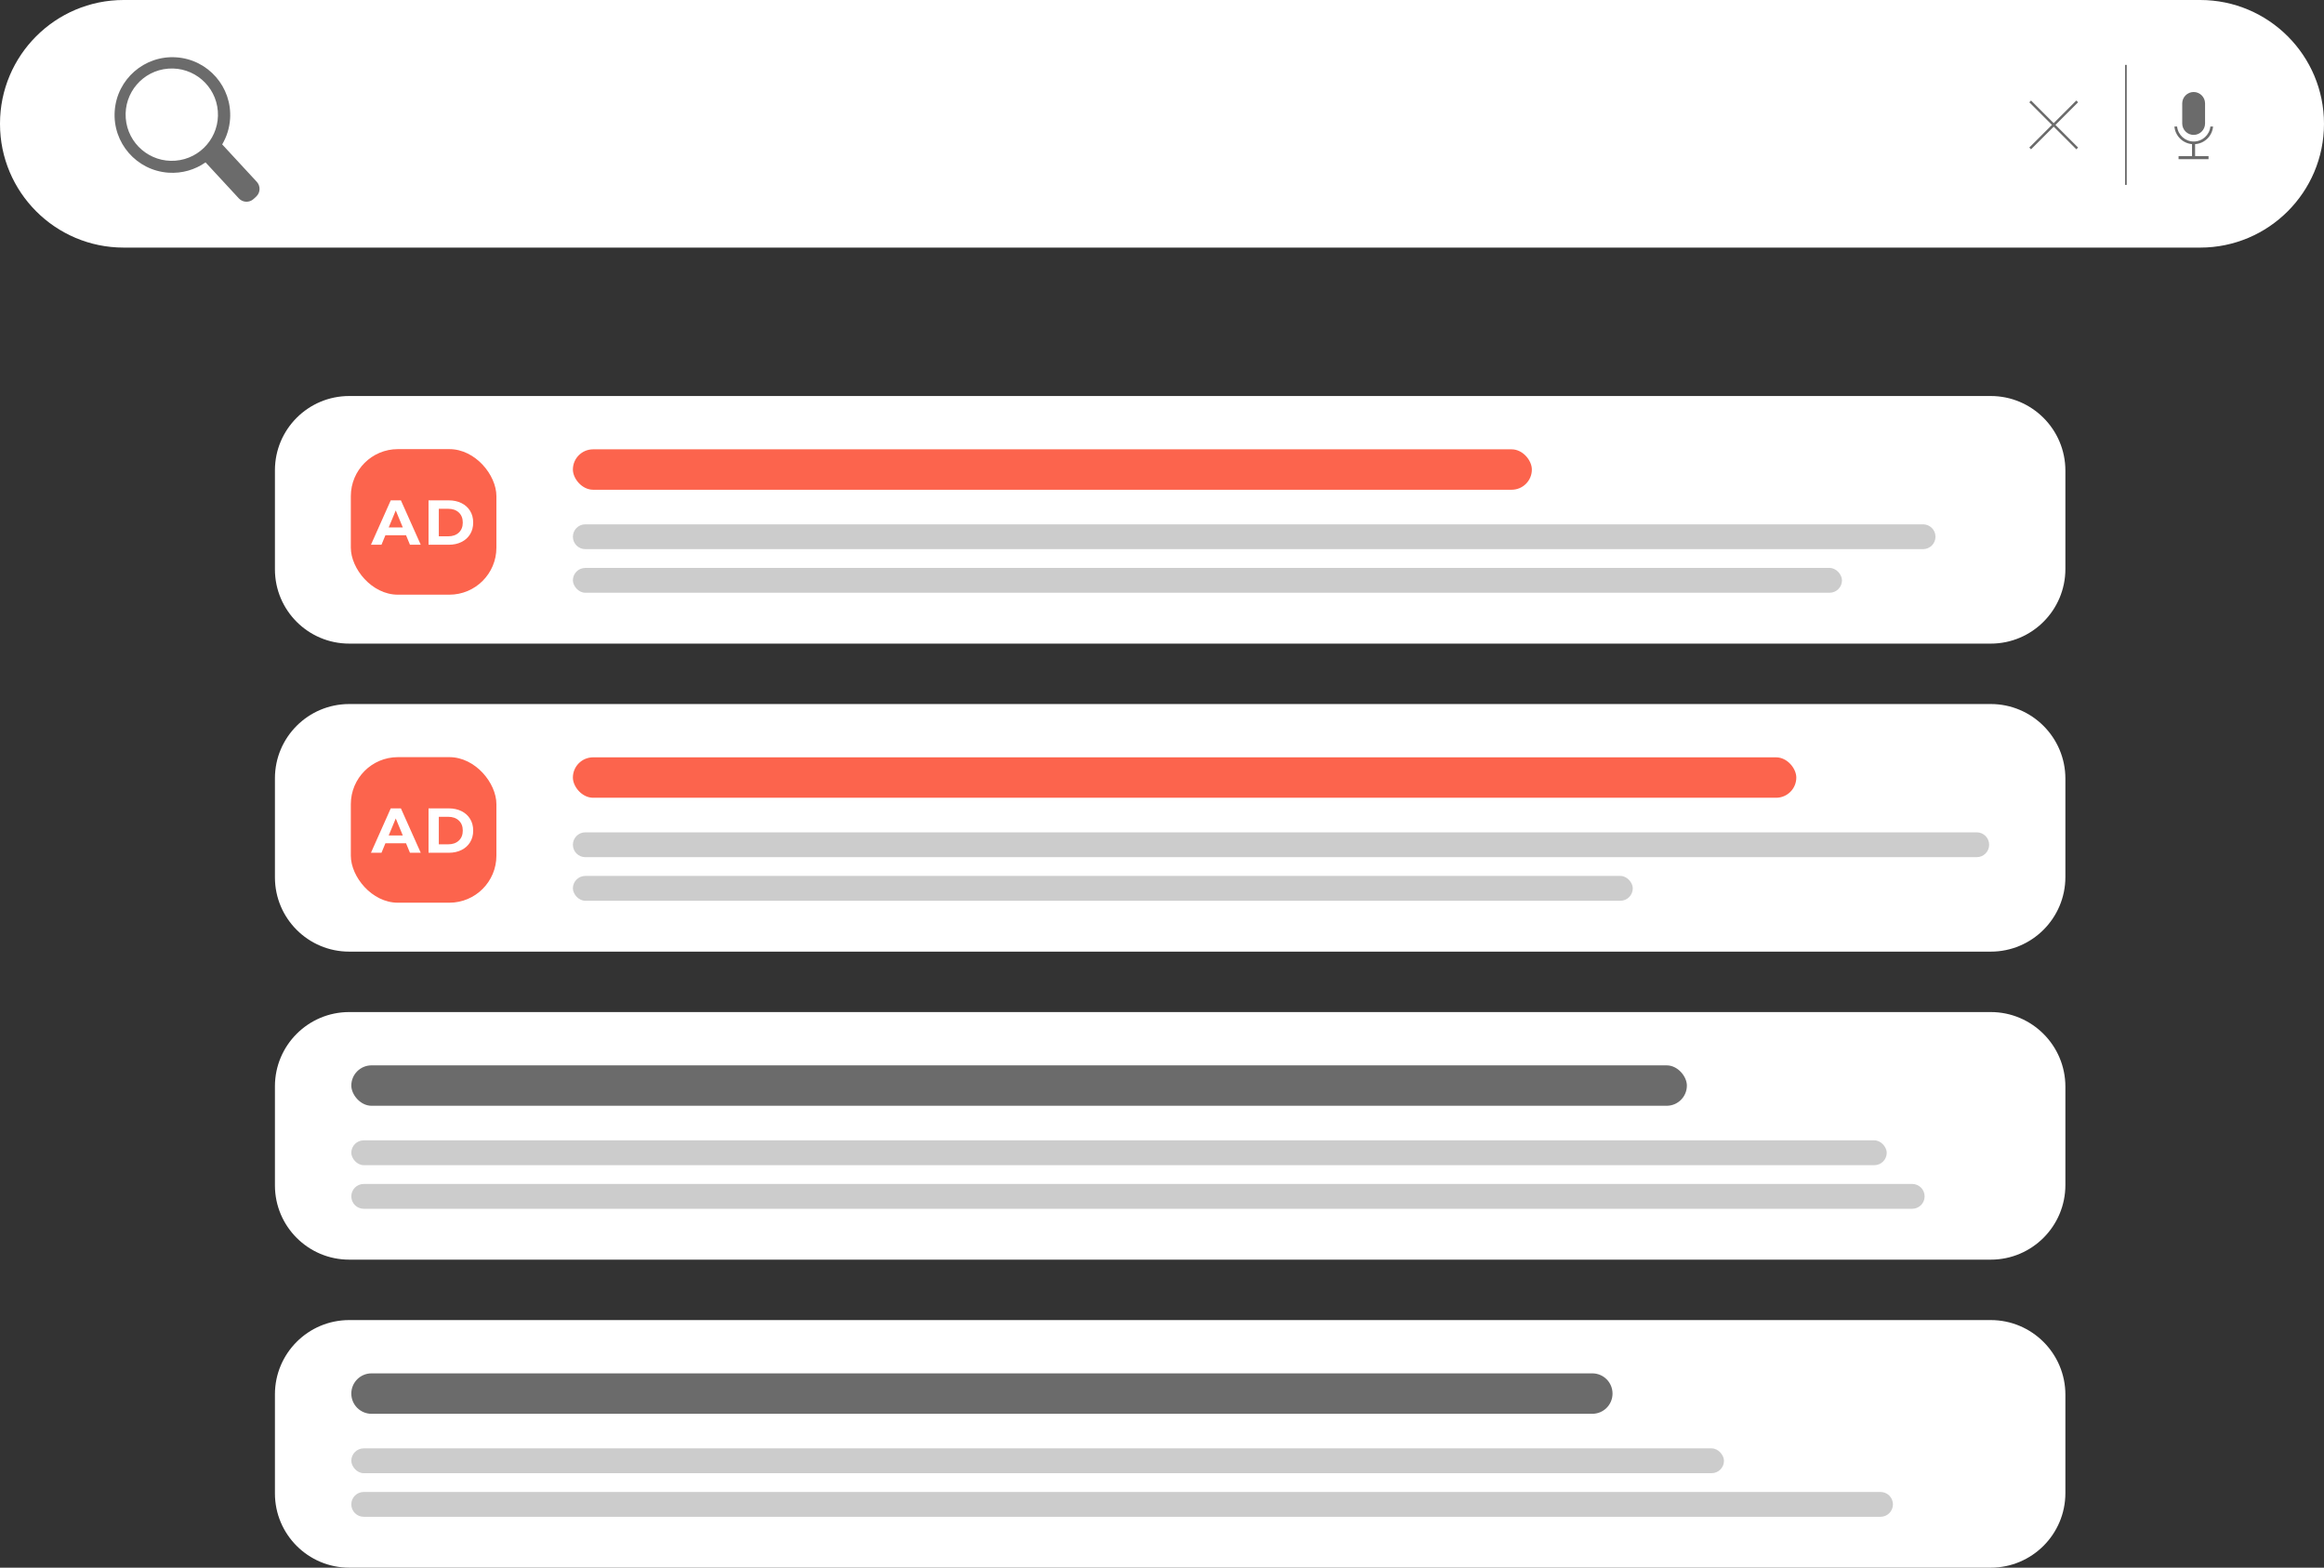
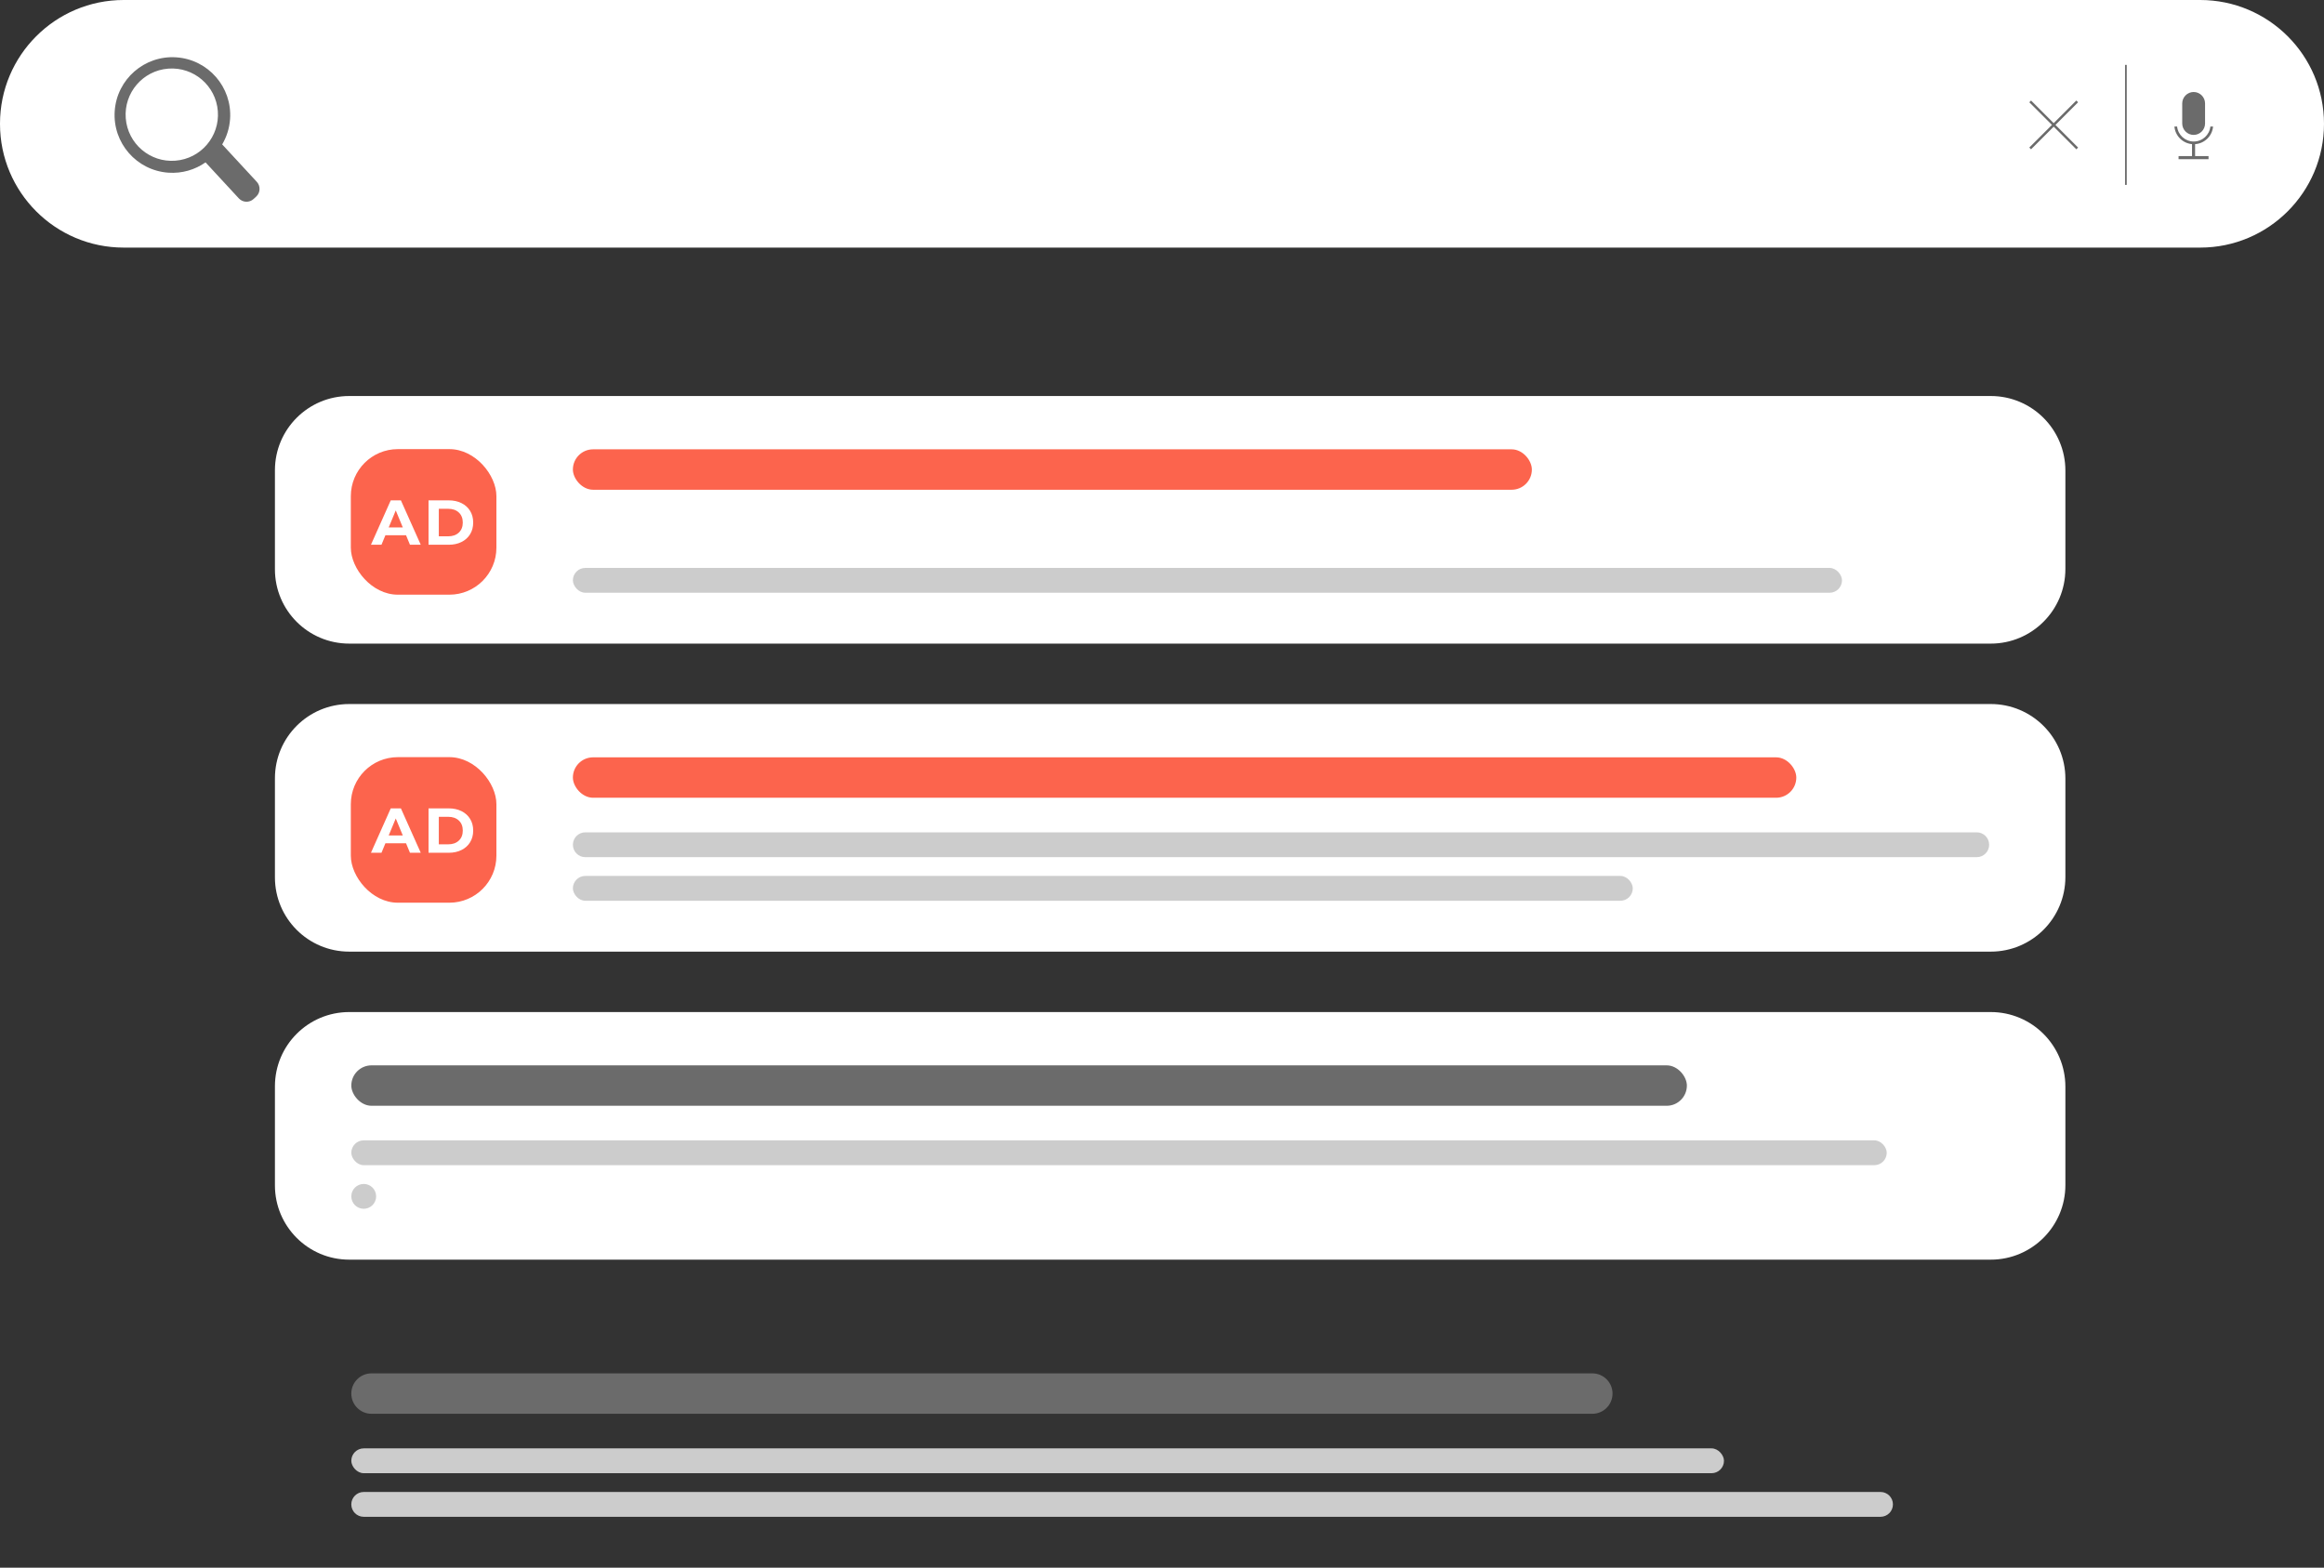
<svg xmlns="http://www.w3.org/2000/svg" id="Layer_2" data-name="Layer 2" viewBox="0 0 2033.06 1371.62">
  <rect x="0" y="0" width="2033.06" height="1371.62" fill="#333333" stroke="none" />
  <defs>
    <style>
      .cls-1 {
        fill: #fc644d;
      }

      .cls-1, .cls-2, .cls-3, .cls-4 {
        stroke-width: 0px;
      }

      .cls-2 {
        fill: #ccc;
      }

      .cls-3 {
        fill: #6b6b6b;
      }

      .cls-4 {
        fill: #fff;
      }
    </style>
  </defs>
  <g id="Layer_1-2" data-name="Layer 1">
    <g>
      <path class="cls-4" d="M305.48,346.49h1436.06c36.03,0,65.28,29.25,65.28,65.28v86.07c0,36.03-29.25,65.28-65.28,65.28H305.48c-35.86,0-64.97-29.11-64.97-64.97v-86.69c0-35.86,29.11-64.97,64.97-64.97Z" />
      <path class="cls-4" d="M108.17,0h1816.58C1984.52,0,2033.06,48.53,2033.06,108.31h0c0,59.78-48.53,108.32-108.31,108.32H108.17C48.47,216.63,0,168.16,0,108.46v-.3C0,48.47,48.47,0,108.17,0Z" />
      <path class="cls-4" d="M305.48,615.99h1436.06c36.03,0,65.28,29.25,65.28,65.28v86.07c0,36.03-29.25,65.28-65.28,65.28H305.48c-35.86,0-64.97-29.11-64.97-64.97v-86.69c0-35.86,29.11-64.97,64.97-64.97Z" />
      <path class="cls-4" d="M305.48,885.49h1436.06c36.03,0,65.28,29.25,65.28,65.28v86.07c0,36.03-29.25,65.28-65.28,65.28H305.48c-35.86,0-64.97-29.11-64.97-64.97v-86.69c0-35.86,29.11-64.97,64.97-64.97Z" />
-       <path class="cls-4" d="M305.48,1154.99h1436.06c36.03,0,65.28,29.25,65.28,65.28v86.07c0,36.03-29.25,65.28-65.28,65.28H305.48c-35.86,0-64.97-29.11-64.97-64.97v-86.69c0-35.86,29.11-64.97,64.97-64.97Z" />
-       <path class="cls-2" d="M1682.31,480.47H512.04c-6,0-10.86-4.86-10.86-10.86h0c0-6,4.86-10.86,10.86-10.86h1170.28c6,0,10.86,4.86,10.86,10.86h0c0,6-4.86,10.86-10.86,10.86Z" />
      <rect class="cls-1" x="501.17" y="393.13" width="838.92" height="35.37" rx="17.69" ry="17.69" />
      <rect class="cls-2" x="501.17" y="496.9" width="1110.22" height="21.72" rx="10.86" ry="10.86" />
      <rect class="cls-1" x="306.91" y="392.96" width="127.35" height="127.35" rx="41.14" ry="41.14" />
      <g>
        <path class="cls-4" d="M355.2,468.29h-18.03l-3.44,8.32h-9.21l17.31-38.84h8.88l17.36,38.84h-9.43l-3.44-8.32ZM352.37,461.47l-6.16-14.87-6.16,14.87h12.32Z" />
        <path class="cls-4" d="M374.89,437.78h17.64c4.22,0,7.94.8,11.18,2.41,3.24,1.61,5.75,3.87,7.55,6.8,1.79,2.92,2.69,6.32,2.69,10.21s-.9,7.29-2.69,10.21c-1.79,2.92-4.31,5.19-7.55,6.8-3.24,1.61-6.96,2.41-11.18,2.41h-17.64v-38.84ZM392.09,469.24c3.88,0,6.98-1.08,9.29-3.25,2.31-2.16,3.47-5.09,3.47-8.79s-1.16-6.63-3.47-8.79c-2.31-2.16-5.41-3.25-9.29-3.25h-8.21v24.08h8.21Z" />
      </g>
      <path class="cls-2" d="M1729.27,749.97H512.04c-6,0-10.86-4.86-10.86-10.86h0c0-6,4.86-10.86,10.86-10.86h1217.23c6,0,10.86,4.86,10.86,10.86h0c0,6-4.86,10.86-10.86,10.86Z" />
      <rect class="cls-1" x="501.17" y="662.62" width="1070.26" height="35.37" rx="17.69" ry="17.69" />
      <rect class="cls-2" x="501.17" y="766.39" width="927.2" height="21.72" rx="10.86" ry="10.86" />
      <rect class="cls-1" x="306.91" y="662.46" width="127.35" height="127.35" rx="41.14" ry="41.14" />
      <g>
        <path class="cls-4" d="M355.2,737.79h-18.03l-3.44,8.32h-9.21l17.31-38.84h8.88l17.36,38.84h-9.43l-3.44-8.32ZM352.37,730.97l-6.16-14.87-6.16,14.87h12.32Z" />
        <path class="cls-4" d="M374.89,707.28h17.64c4.22,0,7.94.8,11.18,2.41,3.24,1.61,5.75,3.87,7.55,6.8,1.79,2.92,2.69,6.32,2.69,10.21s-.9,7.29-2.69,10.21c-1.79,2.92-4.31,5.19-7.55,6.8-3.24,1.61-6.96,2.41-11.18,2.41h-17.64v-38.84ZM392.09,738.73c3.88,0,6.98-1.08,9.29-3.25,2.31-2.16,3.47-5.09,3.47-8.79s-1.16-6.63-3.47-8.79c-2.31-2.16-5.41-3.25-9.29-3.25h-8.21v24.08h8.21Z" />
      </g>
      <rect class="cls-2" x="307.33" y="997.74" width="1343.2" height="21.72" rx="10.86" ry="10.86" />
      <rect class="cls-3" x="307.33" y="932.12" width="1168.37" height="35.37" rx="17.69" ry="17.69" />
-       <path class="cls-2" d="M1672.81,1057.61H318.19c-6,0-10.86-4.86-10.86-10.86h0c0-6,4.86-10.86,10.86-10.86h1354.62c6,0,10.86,4.86,10.86,10.86h0c0,6-4.86,10.86-10.86,10.86Z" />
+       <path class="cls-2" d="M1672.81,1057.61H318.19c-6,0-10.86-4.86-10.86-10.86h0c0-6,4.86-10.86,10.86-10.86c6,0,10.86,4.86,10.86,10.86h0c0,6-4.86,10.86-10.86,10.86Z" />
      <rect class="cls-2" x="307.33" y="1267.24" width="1200.82" height="21.72" rx="10.86" ry="10.86" />
      <path class="cls-3" d="M1392.97,1236.99H325.02c-9.77,0-17.69-7.92-17.69-17.69h0c0-9.77,7.92-17.69,17.69-17.69h1067.95c9.77,0,17.69,7.92,17.69,17.69h0c0,9.77-7.92,17.69-17.69,17.69Z" />
      <path class="cls-2" d="M1645.1,1327.11H318.19c-6,0-10.86-4.86-10.86-10.86h0c0-6,4.86-10.86,10.86-10.86h1326.91c6,0,10.86,4.86,10.86,10.86h0c0,6-4.86,10.86-10.86,10.86Z" />
      <g>
        <line class="cls-3" x1="1776.02" y1="88.73" x2="1817.16" y2="129.87" />
        <rect class="cls-3" x="1795.51" y="80.2" width="2.17" height="58.19" transform="translate(448.93 1302.4) rotate(-45)" />
      </g>
      <g>
        <line class="cls-3" x1="1776.02" y1="129.87" x2="1817.16" y2="88.73" />
        <rect class="cls-3" x="1767.5" y="108.21" width="58.19" height="2.17" transform="translate(448.92 1302.39) rotate(-45)" />
      </g>
      <path class="cls-3" d="M1919.02,118.04h0c-5.5,0-9.99-4.5-9.99-9.99v-17.56c0-5.5,4.5-9.99,9.99-9.99h0c5.5,0,9.99,4.5,9.99,9.99v17.56c0,5.5-4.5,9.99-9.99,9.99Z" />
      <path class="cls-3" d="M1920.29,126.12c8.33-.57,15-7.14,15.73-15.42h-2.36c-.76,7.37-6.98,13.11-14.55,13.11s-13.79-5.75-14.55-13.11h-2.36c.72,8.17,7.23,14.68,15.4,15.4v10.49h-11.76v2.69h26.21v-2.69h-11.76v-10.47Z" />
      <rect class="cls-3" x="1859" y="56.78" width="1.5" height="104.99" />
      <path class="cls-3" d="M221.87,174.08l2.25-2.08c3.71-3.43,3.94-9.22.51-12.93l-30.26-32.73c3.89-6.57,6.35-14.12,6.91-22.26,1.91-27.87-19.14-52.01-47.01-53.92-27.87-1.91-52.01,19.14-53.92,47.01-1.91,27.87,19.14,52.01,47.01,53.92,12,.82,23.31-2.62,32.45-9.03l29.13,31.51c3.43,3.71,9.22,3.94,12.93.51ZM153.4,140.6c-22.24,1.72-41.67-14.91-43.39-37.16-1.72-22.24,14.91-41.67,37.16-43.39,22.24-1.72,41.67,14.91,43.39,37.16,1.72,22.24-14.91,41.67-37.16,43.39Z" />
    </g>
  </g>
</svg>